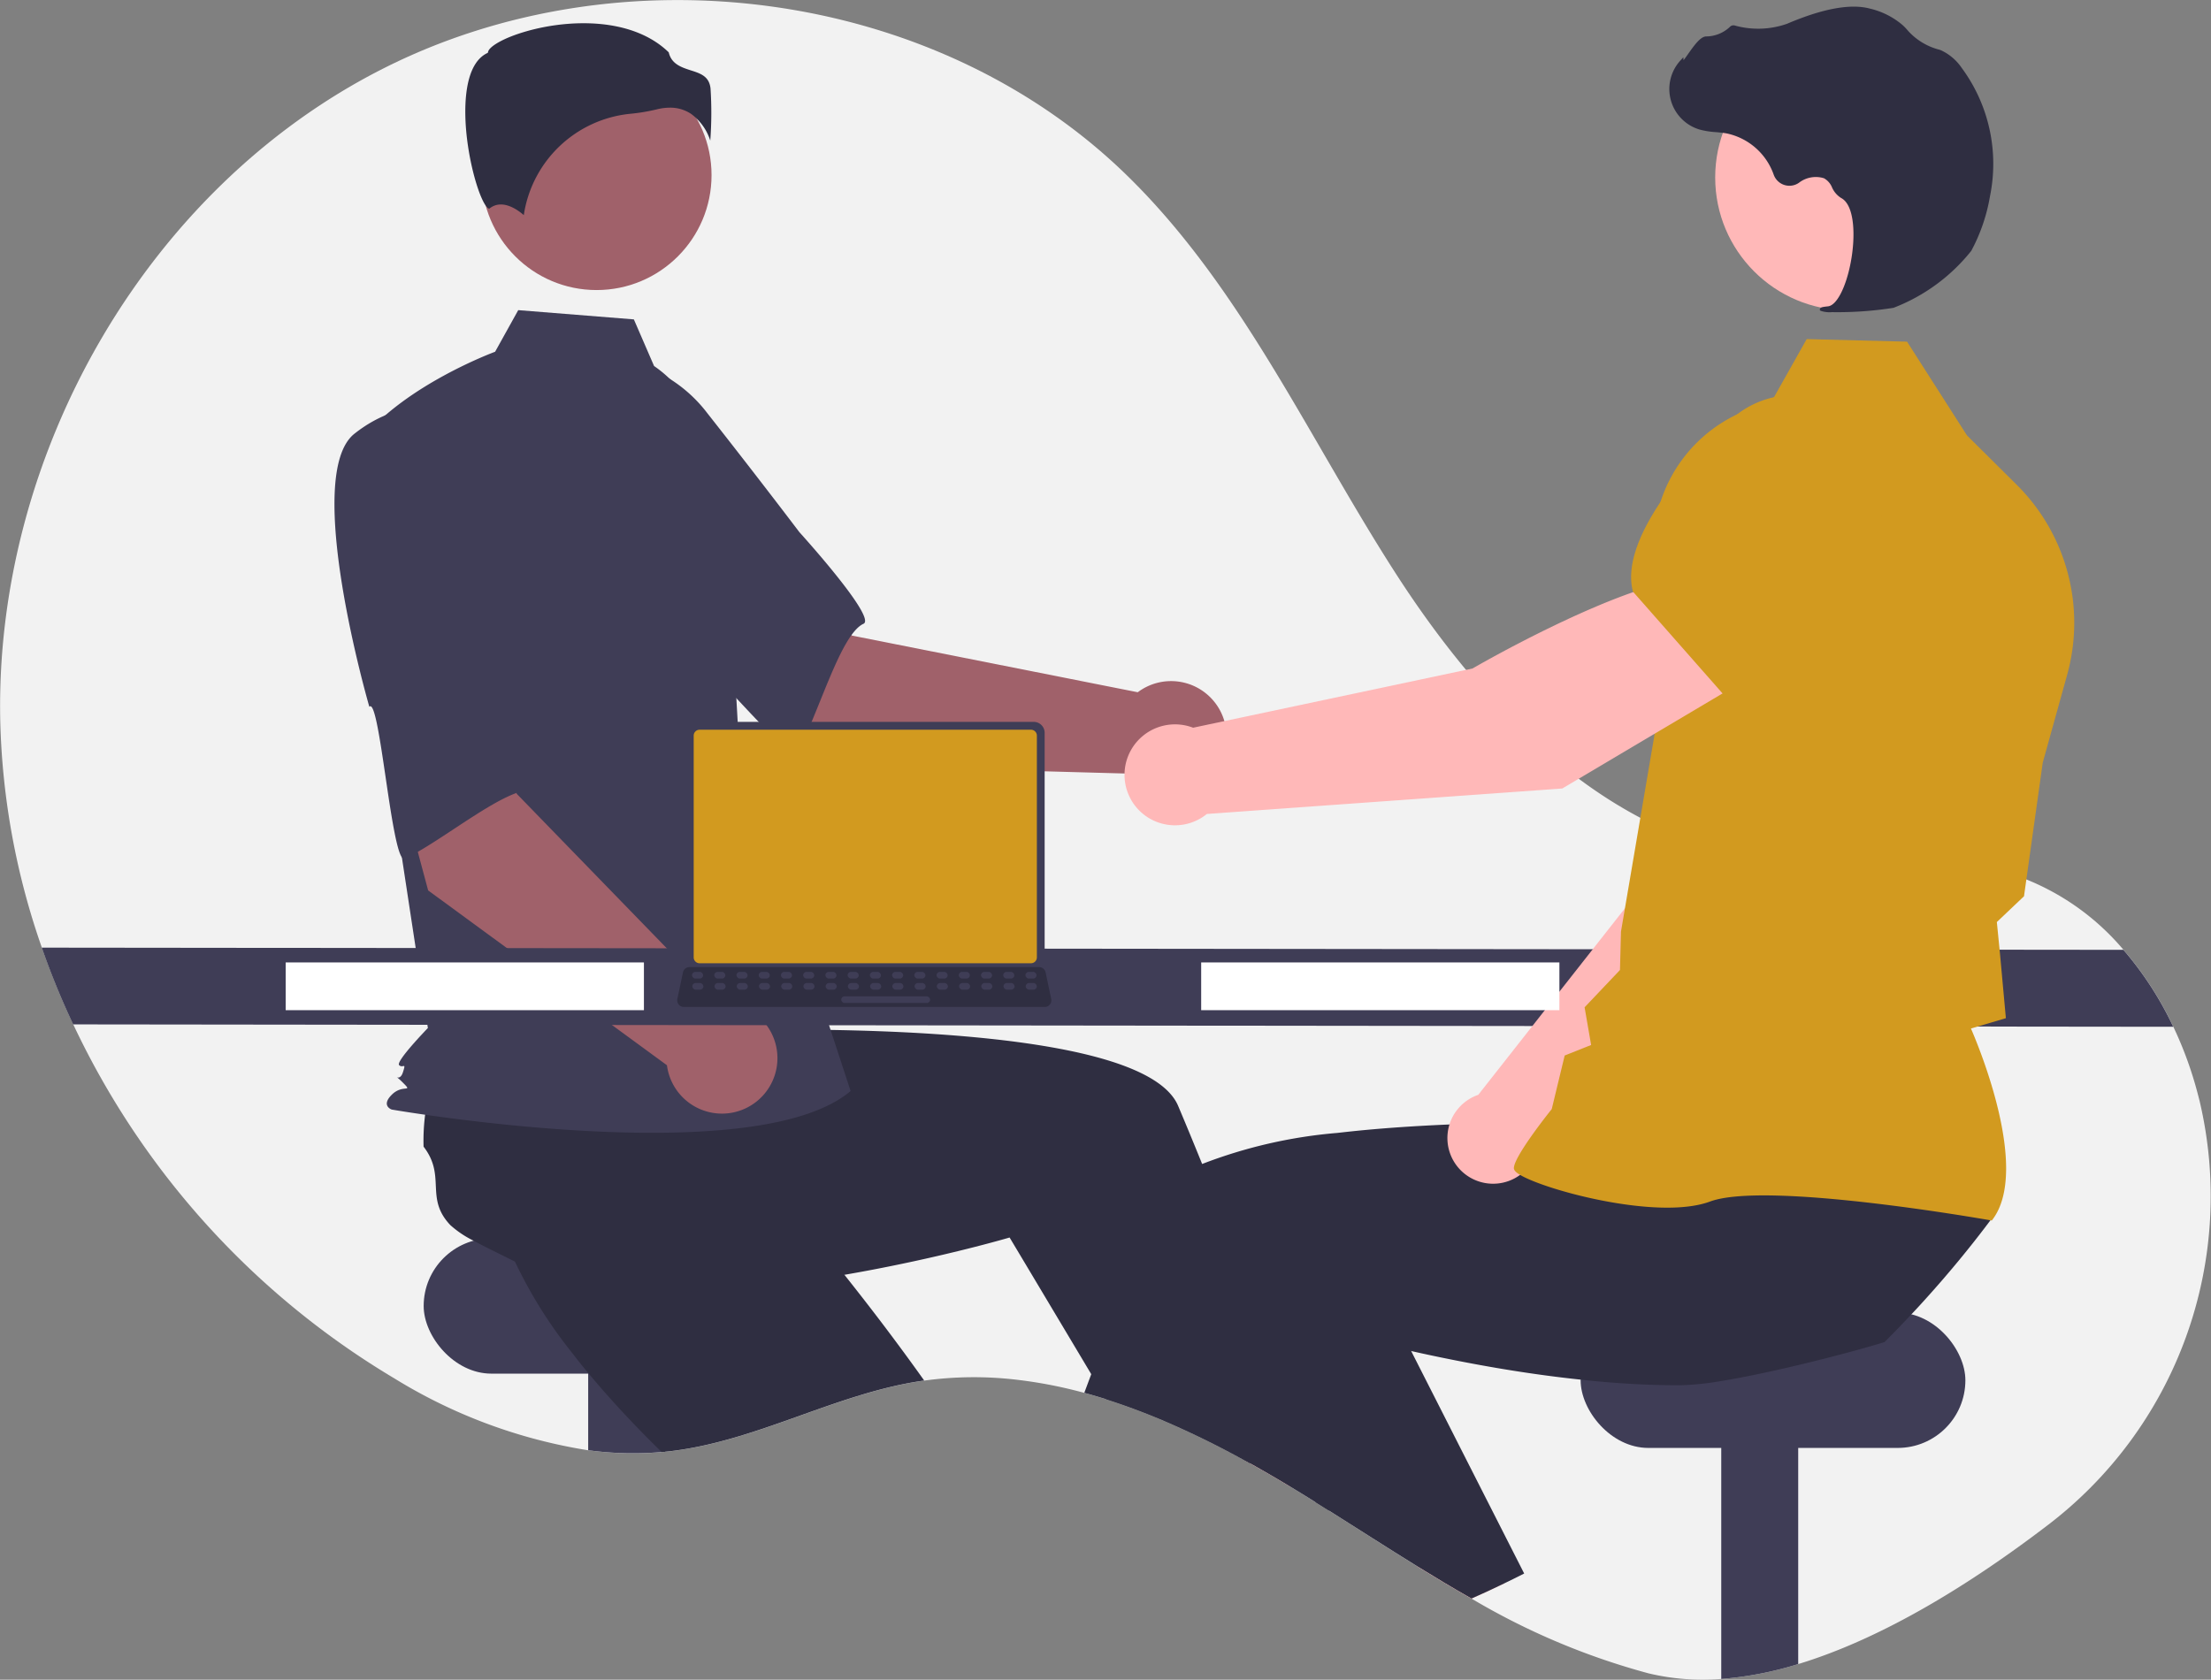
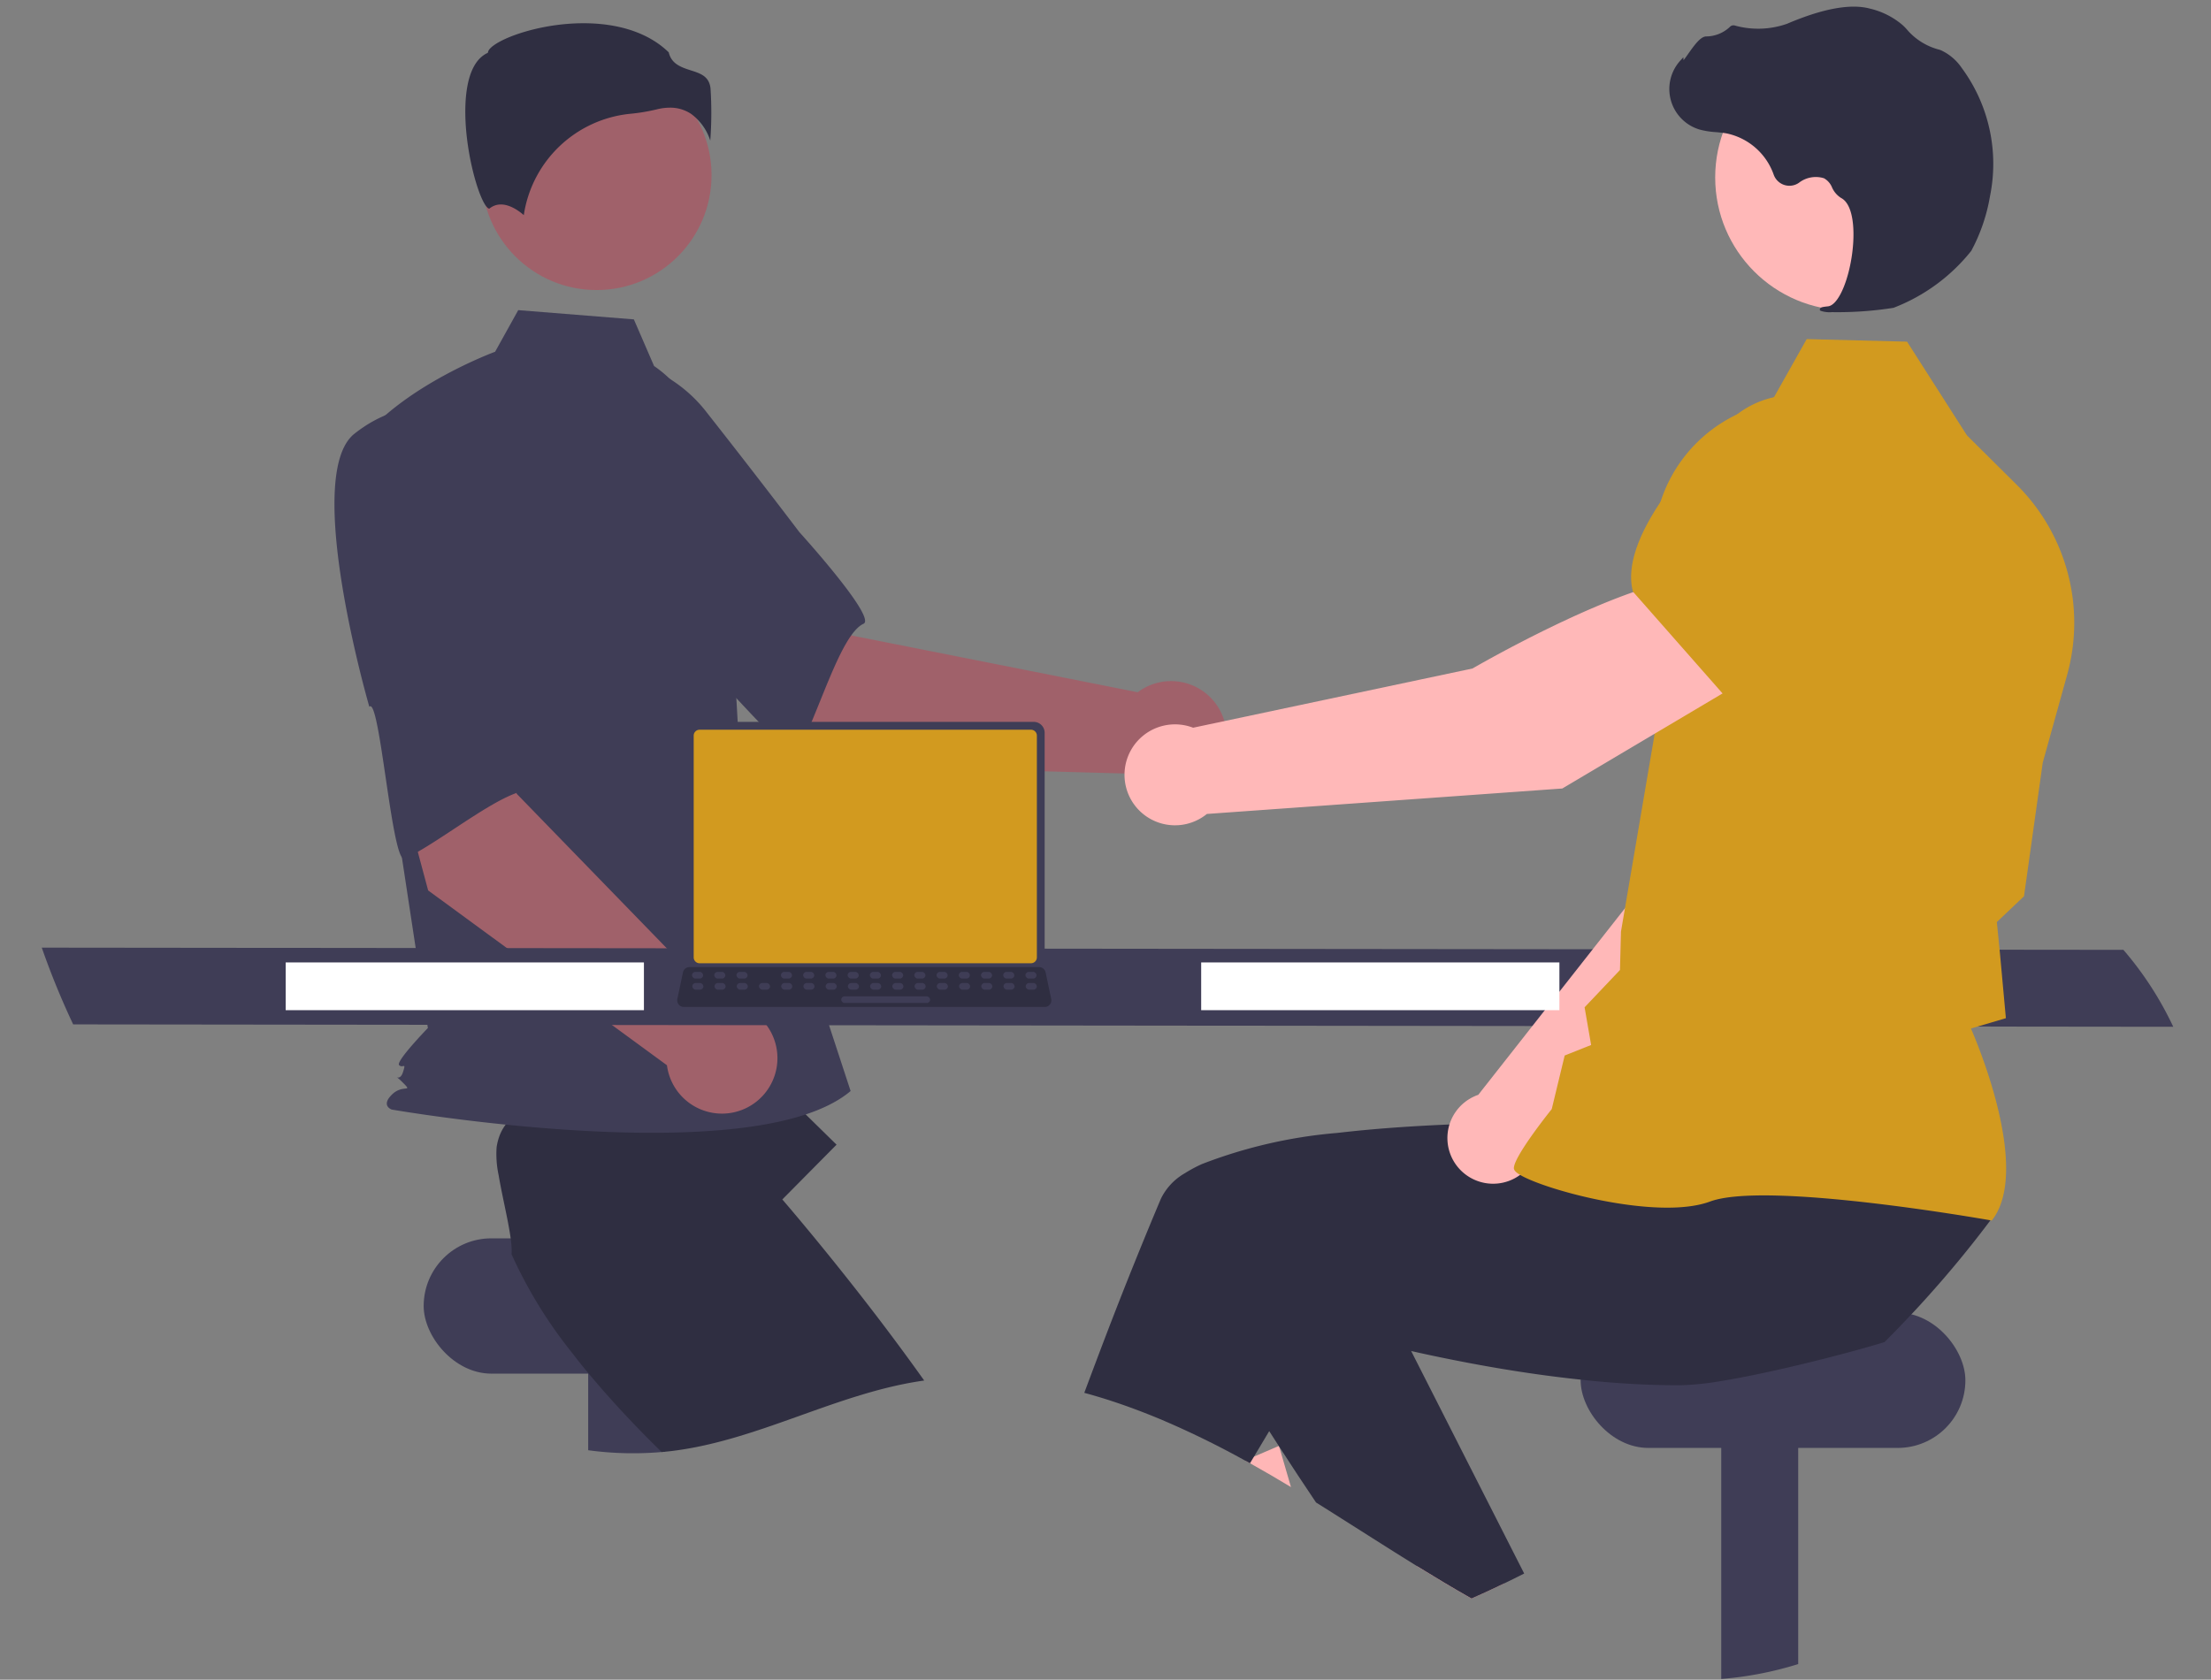
<svg xmlns="http://www.w3.org/2000/svg" id="aij_aigent" width="150" height="113.979" viewBox="0 0 150 113.979">
  <rect x="0" y="0" width="150" height="113.979" fill="#808080" stroke="none" />
-   <path id="パス_1114" data-name="パス 1114" d="M322.174,237.042c-4.915,3.743-10.9,7.534-16.789,9.322a23.79,23.79,0,0,1-5.221,1.01,15.785,15.785,0,0,1-4.942-.383,47.862,47.862,0,0,1-12-5.069c-1.246-.708-2.477-1.447-3.7-2.2-2-1.235-3.977-2.513-5.961-3.761-.3-.189-.592-.374-.889-.558h0q-.718-.451-1.44-.889l-.256-.155q-1.364-.826-2.774-1.615l-.346-.191a60.8,60.8,0,0,0-5.6-2.742c-1.257-.529-2.529-1.006-3.815-1.413h0c-.491-.155-.985-.3-1.48-.434a30.961,30.961,0,0,0-4.526-.886,24.748,24.748,0,0,0-6.339.05c-.142.02-.283.04-.425.063-5.689.911-10.881,3.982-16.595,4.706-.185.023-.369.045-.554.061-.079.007-.158.016-.238.022a22.715,22.715,0,0,1-4.983-.122,35.637,35.637,0,0,1-13.153-4.877,55.426,55.426,0,0,1-21.788-24.022,53.534,53.534,0,0,1-2.13-5.208,50.13,50.13,0,0,1-2.821-15.275c-.437-18.067,9.829-36.194,25.949-44.365s37.328-5.469,50.329,7.084c7.887,7.615,12.45,17.934,18.386,27.153s14.371,18.022,25.252,19.365c5.543.684,11.343-.639,16.656,1.082a16.84,16.84,0,0,1,7.473,5.105,22.9,22.9,0,0,1,3.381,5.221,25.546,25.546,0,0,1,1.572,4.238c.074.268.142.536.209.8A28.064,28.064,0,0,1,322.174,237.042Z" transform="translate(-183.389 -133.445)" fill="#f2f2f2" />
  <rect id="長方形_1470" data-name="長方形 1470" width="26.103" height="9.181" rx="4.591" transform="translate(28.743 84.03)" fill="#3f3d56" />
  <path id="パス_1115" data-name="パス 1115" d="M410.274,638.217v7.638a22.593,22.593,0,0,1-5.221-.1v-7.538Z" transform="translate(-365.149 -547.346)" fill="#3f3d56" />
  <path id="パス_1116" data-name="パス 1116" d="M399.42,531.936c-.142.02-.283.04-.425.063-5.689.911-10.881,3.982-16.595,4.706-.185.024-.369.045-.554.061-.079.007-.158.016-.238.022-1.4-1.366-2.79-2.821-4.1-4.328-.711-.815-1.4-1.647-2.045-2.49a31.262,31.262,0,0,1-4.04-6.607c.1-1.053-.56-3.489-.873-5.354l0,0a6.85,6.85,0,0,1-.139-1.9c.382-2.524,2.443-2.234,3.077-4.708a13.95,13.95,0,0,1,1.82-1.28c.106-.063.214-.126.326-.189l6.877-4.753,2.628,2.578,4,3.924,4.335,4.25-3.68,3.717s3.075,3.545,6.67,8.27C397.427,529.187,398.43,530.543,399.42,531.936Z" transform="translate(-336.72 -438.257)" fill="#2f2e41" />
  <path id="パス_1117" data-name="パス 1117" d="M837.274,638.217v22.048a23.8,23.8,0,0,1-5.221,1.01V638.217Z" transform="translate(-715.279 -547.346)" fill="#3f3d56" />
  <rect id="長方形_1471" data-name="長方形 1471" width="26.103" height="9.181" rx="4.591" transform="translate(107.234 89.071)" fill="#3f3d56" />
  <path id="パス_1118" data-name="パス 1118" d="M655.684,681.243q-1.364-.826-2.774-1.615l-.345-.191.619-.265,1.671-.718.016-.007.018.061Z" transform="translate(-568.101 -580.334)" fill="#ffb6b6" />
-   <path id="パス_1119" data-name="パス 1119" d="M404.389,531.355c-.3-.189-.592-.374-.889-.558h0q-.718-.451-1.44-.889l-.256-.155q-1.364-.826-2.774-1.615l-.346-.191a60.814,60.814,0,0,0-5.6-2.742c-1.257-.529-2.529-1.006-3.815-1.413h0l-1.01-1.69-4.546-7.613-1-1.672s-3.408,1.008-8.231,1.975c-1.755.353-3.7.7-5.732.99-2.177.31-4.459.556-6.728.675-1.082.057-2.16.086-3.222.077a31.3,31.3,0,0,1-7.692-.888c-.77-.724-3.093-1.708-4.756-2.61h0a6.877,6.877,0,0,1-1.582-1.062c-1.753-1.854-.256-3.3-1.815-5.323a14.049,14.049,0,0,1,.113-2.221c.016-.122.032-.247.052-.373l.491-8.346,3.651-.482,5.556-.734,6.018-.8.663,5.188s4.686-.238,10.623-.158c9.536.13,22.3,1.08,24.024,5.159.162.383.324.771.486,1.158q.578,1.388,1.145,2.79c1.37,3.384,2.677,6.8,3.871,10.031.742,2.009,1.44,3.946,2.083,5.759.517,1.458,1,2.837,1.433,4.106.4,1.159.762,2.227,1.084,3.185C404.291,531.065,404.34,531.212,404.389,531.355Z" transform="translate(-314.219 -428.843)" fill="#2f2e41" />
  <path id="パス_1120" data-name="パス 1120" d="M445.184,342.8,433.653,333l7.5-7.593,5.234,8.573,19.4,3.847a3.763,3.763,0,1,1-.535,5.523Z" transform="translate(-388.599 -290.853)" fill="#a0616a" />
  <path id="パス_1121" data-name="パス 1121" d="M376.6,273.118c-1.333,4.335,11.359,14.676,11.359,14.676.141-1.041,7.337,7.934,7.827,7.121,1.391-2.31,2.922-8.02,4.529-8.75.919-.417-4.351-6.219-4.351-6.219s-2.688-3.557-6.238-8.064a9.615,9.615,0,0,0-8.476-3.773S377.928,268.782,376.6,273.118Z" transform="translate(-341.733 -243.837)" fill="#3f3d56" />
  <circle id="楕円形_316" data-name="楕円形 316" cx="7.799" cy="7.799" r="7.799" transform="translate(32.675 4.084)" fill="#a0616a" />
  <path id="パス_1122" data-name="パス 1122" d="M339.346,254.146a8.051,8.051,0,0,1,3.262,4.7,44.56,44.56,0,0,1,1.915,10.646l.609,10.817,7.548,23.034c-6.541,5.535-31.13,1.258-31.13,1.258s-.755-.252,0-1.006,1.49-.086.735-.841-.234.086.017-.669,0-.252-.252-.5S324,299.068,324,299.068l-2.013-13.221-2.516-26.669c3.019-3.774,9.091-6,9.091-6l1.569-2.824,7.844.628Z" transform="translate(-294.972 -229.309)" fill="#3f3d56" />
  <path id="パス_1123" data-name="パス 1123" d="M374.072,148.378a3.614,3.614,0,0,1,1.284,1.8,25.386,25.386,0,0,0,.017-3.539c-.092-.828-.675-1.015-1.35-1.23-.61-.2-1.3-.415-1.485-1.219-2.452-2.385-6.72-2.265-9.64-1.433-1.607.458-2.532,1.046-2.615,1.391l-.017.071-.065.033c-1.239.619-1.48,2.575-1.464,4.107.03,2.886,1.027,6.164,1.588,6.43.03.014.037.009.05,0h0c.845-.675,1.877.051,2.33.446a8.112,8.112,0,0,1,7.263-6.88,12.723,12.723,0,0,0,1.751-.294,3.686,3.686,0,0,1,.894-.117,2.545,2.545,0,0,1,1.46.434Z" transform="translate(-327.169 -140.638)" fill="#2f2e41" />
  <path id="パス_1124" data-name="パス 1124" d="M377.221,476.293l-2.386-1.222a.654.654,0,0,1,.59-1.152l2.386,1.222a.654.654,0,0,1-.59,1.152Z" transform="translate(-340.145 -412.597)" fill="#2877e7" />
  <path id="パス_1125" data-name="パス 1125" d="M326.859,393.484l-3.925-14.611,10.488-1.985-.564,10.029,13.78,14.189a3.763,3.763,0,1,1-3.578,4.241Z" transform="translate(-297.812 -333.062)" fill="#a0616a" />
  <path id="パス_1126" data-name="パス 1126" d="M310.791,288.741c-3.56,2.81,1.009,18.531,1.009,18.531.707-.776,1.529,10.7,2.394,10.307,2.458-1.11,6.962-4.94,8.7-4.627.993.178-.047-7.59-.047-7.59s-.191-4.454-.551-10.18a9.615,9.615,0,0,0-4.831-7.921S314.351,285.93,310.791,288.741Z" transform="translate(-286.743 -259.312)" fill="#3f3d56" />
  <path id="パス_1127" data-name="パス 1127" d="M343.738,496l-142.475-.162a53.552,53.552,0,0,1-2.13-5.208l141.223.149A22.9,22.9,0,0,1,343.738,496Z" transform="translate(-196.299 -426.326)" fill="#3f3d56" />
  <path id="パス_1128" data-name="パス 1128" d="M723.3,715.854q-1.1.535-2.229,1.032c-1.246-.708-2.477-1.447-3.7-2.2l4.54-1.995Z" transform="translate(-621.244 -608.41)" fill="#ffb6b6" />
  <path id="パス_1129" data-name="パス 1129" d="M653.623,538.556q-1.107,1.485-2.284,2.911-1.086,1.315-2.229,2.58c-.315.349-.634.7-.96,1.04q-.9.964-1.838,1.9c-1.127.355-3.41.979-5.856,1.563-1.78.423-3.647.825-5.221,1.08a18.829,18.829,0,0,1-2.666.284c-1.062.009-2.14-.02-3.222-.077-1.221-.065-2.443-.166-3.651-.3-3.141-.329-6.184-.842-8.809-1.37-.961-.191-1.865-.385-2.7-.574-1.575-.355-2.893-.686-3.847-.938-1.075-.281-1.687-.463-1.687-.463l-2.691,4.508-1.4,2.339-1.026,1.719-.274.455-.346-.191a60.782,60.782,0,0,0-5.6-2.742c-1.257-.529-2.529-1.006-3.815-1.413h0c-.491-.155-.985-.3-1.48-.434q.232-.624.47-1.257.443-1.18.9-2.382c.664-1.736,1.352-3.5,2.06-5.248.58-1.438,1.17-2.871,1.768-4.285a4.016,4.016,0,0,1,1.618-1.726,9.409,9.409,0,0,1,1.168-.627,33.017,33.017,0,0,1,9.181-2.112c.3-.034.6-.068.907-.1,3.012-.317,6.207-.481,9.2-.556,1.5-.038,2.94-.052,4.283-.054q.651,0,1.266,0h0c1.107.005,2.126.022,3.023.04l.509.013h0l.329.007c1.96.05,3.163.112,3.163.112l.466-3.658.1-.738.09-.7v0l.011-.088.074,0,1.3-.025,10.895-.212,5.952-.117-.943,4.043-1.557,6.672C648.409,538.487,653.677,537.661,653.623,538.556Z" transform="translate(-518.46 -455.919)" fill="#2f2e41" />
  <path id="パス_1130" data-name="パス 1130" d="M660.738,630.3c-.445.227-.893.45-1.343.666q-1.1.535-2.229,1.032c-1.246-.707-2.477-1.447-3.7-2.2-2-1.235-3.977-2.513-5.961-3.761-.3-.189-.592-.374-.889-.558h0c-.817-1.213-1.651-2.477-2.492-3.779-.013-.018-.023-.036-.034-.054q-.324-.5-.644-1c-1.345-2.106-2.7-4.3-4.009-6.546l3.323-1.552,6.178-2.884,1.066-.5,3.064,6.033,2.733,5.381.608,1.2Z" transform="translate(-557.334 -523.526)" fill="#2f2e41" />
  <path id="パス_1131" data-name="パス 1131" d="M734.945,427.44,750.7,412.249l4.366-12.362-6.44-2.8c-3.308,3.169-6.884,13.038-6.884,13.038L730.9,423.915c-.084.029-.169.06-.252.1a3.1,3.1,0,1,0,4.3,3.429Z" transform="translate(-630.61 -349.624)" fill="#ffb8b8" />
  <path id="パス_1132" data-name="パス 1132" d="M828.86,337.85l8.169,2.593.031-.005c3.04-.509,5.563-5.475,7.144-9.551a5.688,5.688,0,0,0-2.9-7.205h0a5.7,5.7,0,0,0-5.971.753l-4.195,3.428Z" transform="translate(-712.66 -289.008)" fill="#2877e7" />
  <path id="パス_1133" data-name="パス 1133" d="M786.345,321.067l.048-.063c2.549-3.38-.937-11.751-1.464-12.965l2.37-.7-.413-4.512-.2-2.012,1.843-1.75.006-.045L789.8,290l1.658-5.968a13.193,13.193,0,0,0-3.413-12.878l-3.389-3.365-4.061-6.356-6.808-.176-2.448,4.349a9.927,9.927,0,0,0-7.94,9.934l.23,11.578-2.443,14.346-.068,2.606-2.4,2.53.443,2.558-1.794.714-.878,3.635c-.335.419-2.548,3.217-2.569,4,0,.117.081.232.263.363,1.433,1.025,9.44,3.246,13.044,1.911,3.839-1.421,18.884,1.248,19.035,1.275Z" transform="translate(-651.215 -238.248)" fill="#d29a1f" />
  <circle id="楕円形_317" data-name="楕円形 317" cx="9.02" cy="9.02" r="9.02" transform="translate(116.363 3.021)" fill="#ffb8b8" />
  <path id="パス_1134" data-name="パス 1134" d="M823.527,156.666a24.529,24.529,0,0,0,4.173-.292,12.442,12.442,0,0,0,5.282-3.87h0a12.052,12.052,0,0,0,1.268-3.705,10.966,10.966,0,0,0-1.918-8.706,3.465,3.465,0,0,0-1.4-1.194c-.05-.02-.1-.037-.154-.052a4.275,4.275,0,0,1-2.126-1.316,3.516,3.516,0,0,0-.354-.364,5.266,5.266,0,0,0-2.2-1.1c-1.306-.349-3.2,0-5.617,1.032a5.909,5.909,0,0,1-3.57.11.335.335,0,0,0-.315.108,2.364,2.364,0,0,1-1.607.64c-.366.016-.75.523-1.214,1.183-.105.15-.228.325-.317.431l-.012-.2-.207.228a2.869,2.869,0,0,0,1.3,4.674,5.6,5.6,0,0,0,1.125.179c.23.021.468.042.7.082a4.325,4.325,0,0,1,3.214,2.807,1.131,1.131,0,0,0,1.707.549,1.869,1.869,0,0,1,1.7-.31,1.24,1.24,0,0,1,.548.622,1.616,1.616,0,0,0,.614.716c.927.478.991,2.6.658,4.361-.321,1.7-.955,2.932-1.543,2.993-.452.047-.5.079-.537.159l-.029.072.051.067A1.847,1.847,0,0,0,823.527,156.666Z" transform="translate(-699.244 -135.485)" fill="#2f2e41" />
  <path id="パス_1135" data-name="パス 1135" d="M649.3,358.023l-3.478-6.934c-5.048.345-15.067,6.181-15.067,6.181l-18.956,4.019a3.425,3.425,0,1,0,.934,5.852l24.114-1.728Z" transform="translate(-530.855 -311.908)" fill="#ffb8b8" />
  <path id="パス_1136" data-name="パス 1136" d="M804.457,302.814l9.083-6.75,1.6-5.766a6.3,6.3,0,0,0-1.894-6.372h0a6.283,6.283,0,0,0-8.573.277c-3.418,3.412-7.317,8.171-6.479,11.472l.008.033Z" transform="translate(-687.419 -255.561)" fill="#d29a1f" />
  <rect id="長方形_1472" data-name="長方形 1472" width="24.303" height="3.24" transform="translate(81.491 65.308)" fill="#fff" />
  <rect id="長方形_1473" data-name="長方形 1473" width="24.303" height="3.24" transform="translate(19.382 65.308)" fill="#fff" />
  <path id="パス_1137" data-name="パス 1137" d="M441.818,406.282V421.71a.742.742,0,0,0,.742.742h22.864a.742.742,0,0,0,.742-.742V406.282a.742.742,0,0,0-.742-.741H442.559A.743.743,0,0,0,441.818,406.282Z" transform="translate(-395.294 -356.557)" fill="#3f3d56" />
  <path id="パス_1138" data-name="パス 1138" d="M444.8,408.913v15.047a.4.4,0,0,0,.4.4h22.482a.4.4,0,0,0,.4-.4V408.913a.4.4,0,0,0-.4-.4H445.194A.4.4,0,0,0,444.8,408.913Z" transform="translate(-397.738 -358.996)" fill="#d29a1f" />
  <path id="パス_1139" data-name="パス 1139" d="M438.7,500.514a.445.445,0,0,0,.35.167h24.482a.45.45,0,0,0,.44-.543l-.38-1.805a.451.451,0,0,0-.28-.327.437.437,0,0,0-.16-.03H439.429a.437.437,0,0,0-.16.03.451.451,0,0,0-.28.327l-.38,1.805A.45.45,0,0,0,438.7,500.514Z" transform="translate(-392.655 -432.351)" fill="#2f2e41" />
  <rect id="長方形_1474" data-name="長方形 1474" width="0.754" height="0.452" rx="0.226" transform="translate(70.323 66.402) rotate(180)" fill="#3f3d56" />
  <rect id="長方形_1475" data-name="長方形 1475" width="0.754" height="0.452" rx="0.226" transform="translate(68.815 66.402) rotate(180)" fill="#3f3d56" />
  <rect id="長方形_1476" data-name="長方形 1476" width="0.754" height="0.452" rx="0.226" transform="translate(67.307 66.402) rotate(180)" fill="#3f3d56" />
  <rect id="長方形_1477" data-name="長方形 1477" width="0.754" height="0.452" rx="0.226" transform="translate(65.799 66.402) rotate(180)" fill="#3f3d56" />
  <rect id="長方形_1478" data-name="長方形 1478" width="0.754" height="0.452" rx="0.226" transform="translate(64.291 66.402) rotate(180)" fill="#3f3d56" />
  <rect id="長方形_1479" data-name="長方形 1479" width="0.754" height="0.452" rx="0.226" transform="translate(62.783 66.402) rotate(180)" fill="#3f3d56" />
  <rect id="長方形_1480" data-name="長方形 1480" width="0.754" height="0.452" rx="0.226" transform="translate(61.275 66.402) rotate(180)" fill="#3f3d56" />
  <rect id="長方形_1481" data-name="長方形 1481" width="0.754" height="0.452" rx="0.226" transform="translate(59.767 66.402) rotate(180)" fill="#3f3d56" />
  <rect id="長方形_1482" data-name="長方形 1482" width="0.754" height="0.452" rx="0.226" transform="translate(58.258 66.402) rotate(180)" fill="#3f3d56" />
  <rect id="長方形_1483" data-name="長方形 1483" width="0.754" height="0.452" rx="0.226" transform="translate(56.75 66.402) rotate(180)" fill="#3f3d56" />
  <rect id="長方形_1484" data-name="長方形 1484" width="0.754" height="0.452" rx="0.226" transform="translate(55.242 66.402) rotate(180)" fill="#3f3d56" />
  <rect id="長方形_1485" data-name="長方形 1485" width="0.754" height="0.452" rx="0.226" transform="translate(53.734 66.402) rotate(180)" fill="#3f3d56" />
-   <rect id="長方形_1486" data-name="長方形 1486" width="0.754" height="0.452" rx="0.226" transform="translate(52.226 66.402) rotate(180)" fill="#3f3d56" />
  <rect id="長方形_1487" data-name="長方形 1487" width="0.754" height="0.452" rx="0.226" transform="translate(50.718 66.402) rotate(180)" fill="#3f3d56" />
  <rect id="長方形_1488" data-name="長方形 1488" width="0.754" height="0.452" rx="0.226" transform="translate(49.21 66.402) rotate(180)" fill="#3f3d56" />
  <rect id="長方形_1489" data-name="長方形 1489" width="0.754" height="0.452" rx="0.226" transform="translate(47.702 66.402) rotate(180)" fill="#3f3d56" />
  <rect id="長方形_1490" data-name="長方形 1490" width="0.754" height="0.452" rx="0.226" transform="translate(70.341 67.156) rotate(180)" fill="#3f3d56" />
  <rect id="長方形_1491" data-name="長方形 1491" width="0.754" height="0.452" rx="0.226" transform="translate(68.833 67.156) rotate(180)" fill="#3f3d56" />
  <rect id="長方形_1492" data-name="長方形 1492" width="0.754" height="0.452" rx="0.226" transform="translate(67.325 67.156) rotate(180)" fill="#3f3d56" />
  <rect id="長方形_1493" data-name="長方形 1493" width="0.754" height="0.452" rx="0.226" transform="translate(65.817 67.156) rotate(180)" fill="#3f3d56" />
  <rect id="長方形_1494" data-name="長方形 1494" width="0.754" height="0.452" rx="0.226" transform="translate(64.309 67.156) rotate(180)" fill="#3f3d56" />
  <rect id="長方形_1495" data-name="長方形 1495" width="0.754" height="0.452" rx="0.226" transform="translate(62.8 67.156) rotate(180)" fill="#3f3d56" />
  <rect id="長方形_1496" data-name="長方形 1496" width="0.754" height="0.452" rx="0.226" transform="translate(61.292 67.156) rotate(180)" fill="#3f3d56" />
  <rect id="長方形_1497" data-name="長方形 1497" width="0.754" height="0.452" rx="0.226" transform="translate(59.784 67.156) rotate(180)" fill="#3f3d56" />
  <rect id="長方形_1498" data-name="長方形 1498" width="0.754" height="0.452" rx="0.226" transform="translate(58.276 67.156) rotate(180)" fill="#3f3d56" />
  <rect id="長方形_1499" data-name="長方形 1499" width="0.754" height="0.452" rx="0.226" transform="translate(56.768 67.156) rotate(180)" fill="#3f3d56" />
  <rect id="長方形_1500" data-name="長方形 1500" width="0.754" height="0.452" rx="0.226" transform="translate(55.26 67.156) rotate(180)" fill="#3f3d56" />
  <rect id="長方形_1501" data-name="長方形 1501" width="0.754" height="0.452" rx="0.226" transform="translate(53.752 67.156) rotate(180)" fill="#3f3d56" />
  <rect id="長方形_1502" data-name="長方形 1502" width="0.754" height="0.452" rx="0.226" transform="translate(52.244 67.156) rotate(180)" fill="#3f3d56" />
  <rect id="長方形_1503" data-name="長方形 1503" width="0.754" height="0.452" rx="0.226" transform="translate(50.736 67.156) rotate(180)" fill="#3f3d56" />
  <rect id="長方形_1504" data-name="長方形 1504" width="0.754" height="0.452" rx="0.226" transform="translate(49.228 67.156) rotate(180)" fill="#3f3d56" />
  <rect id="長方形_1505" data-name="長方形 1505" width="0.754" height="0.452" rx="0.226" transform="translate(47.72 67.156) rotate(180)" fill="#3f3d56" />
  <rect id="長方形_1506" data-name="長方形 1506" width="6.032" height="0.452" rx="0.226" transform="translate(63.102 68.061) rotate(180)" fill="#3f3d56" />
</svg>